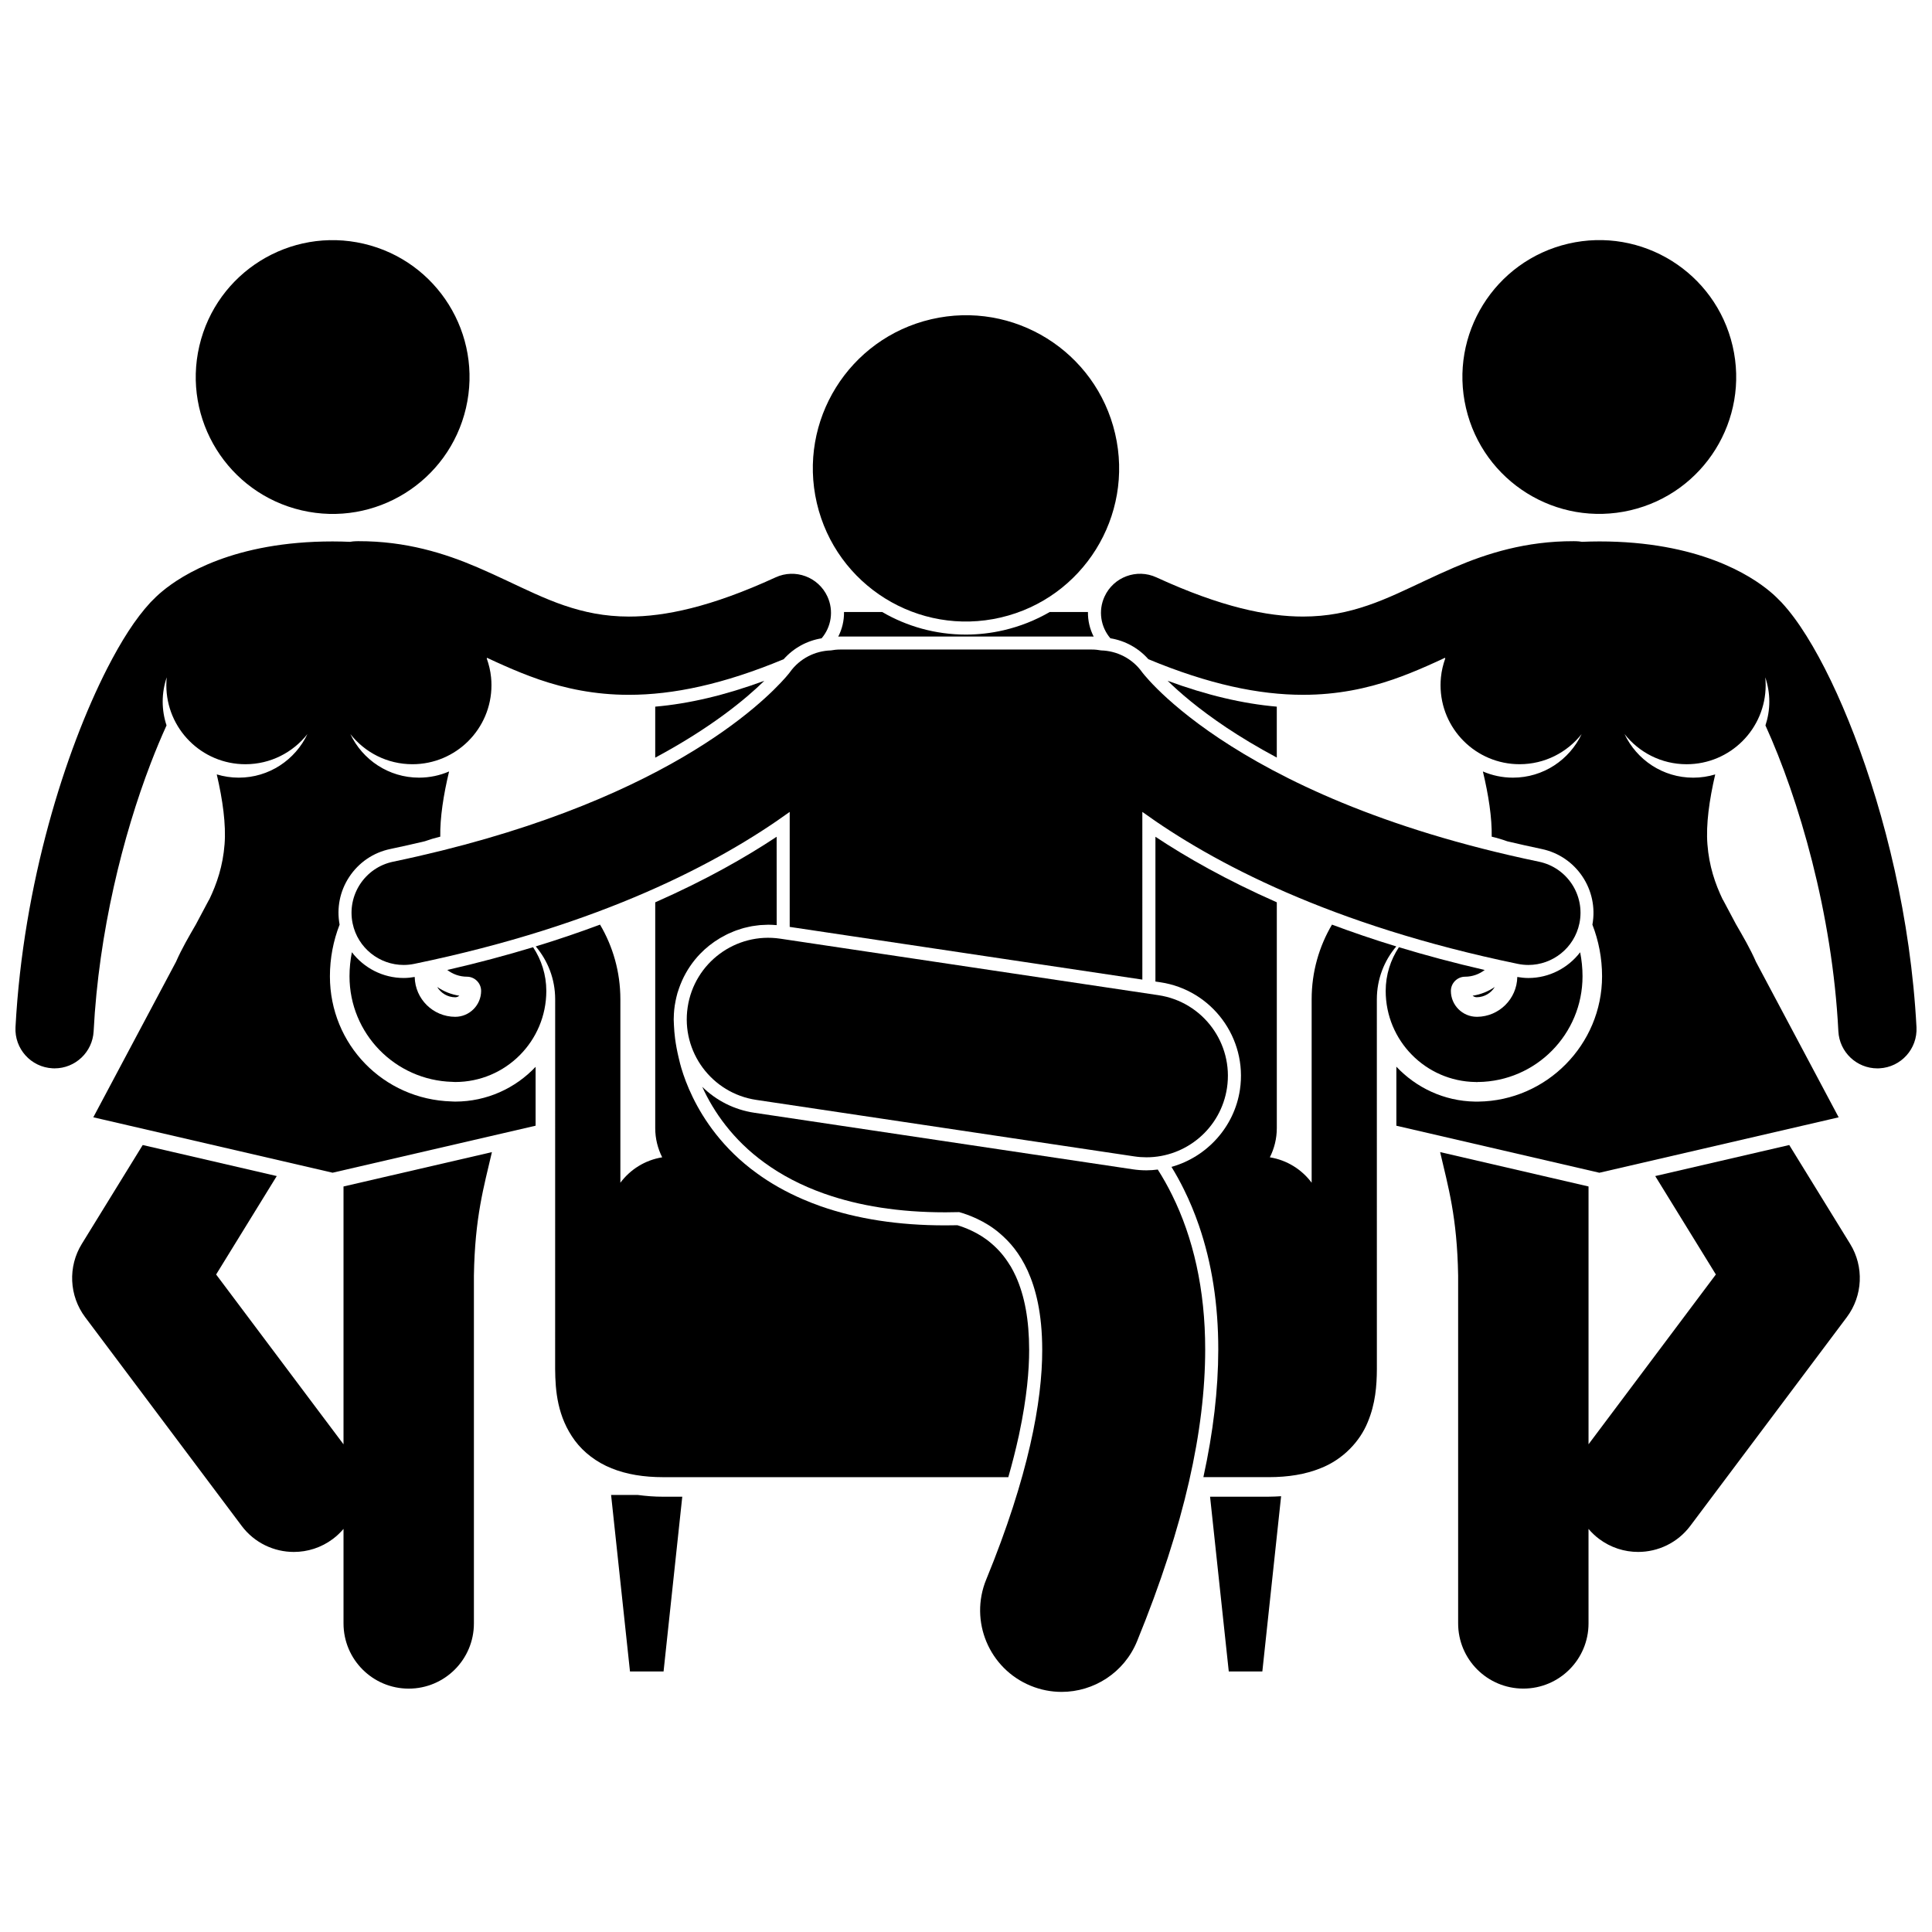
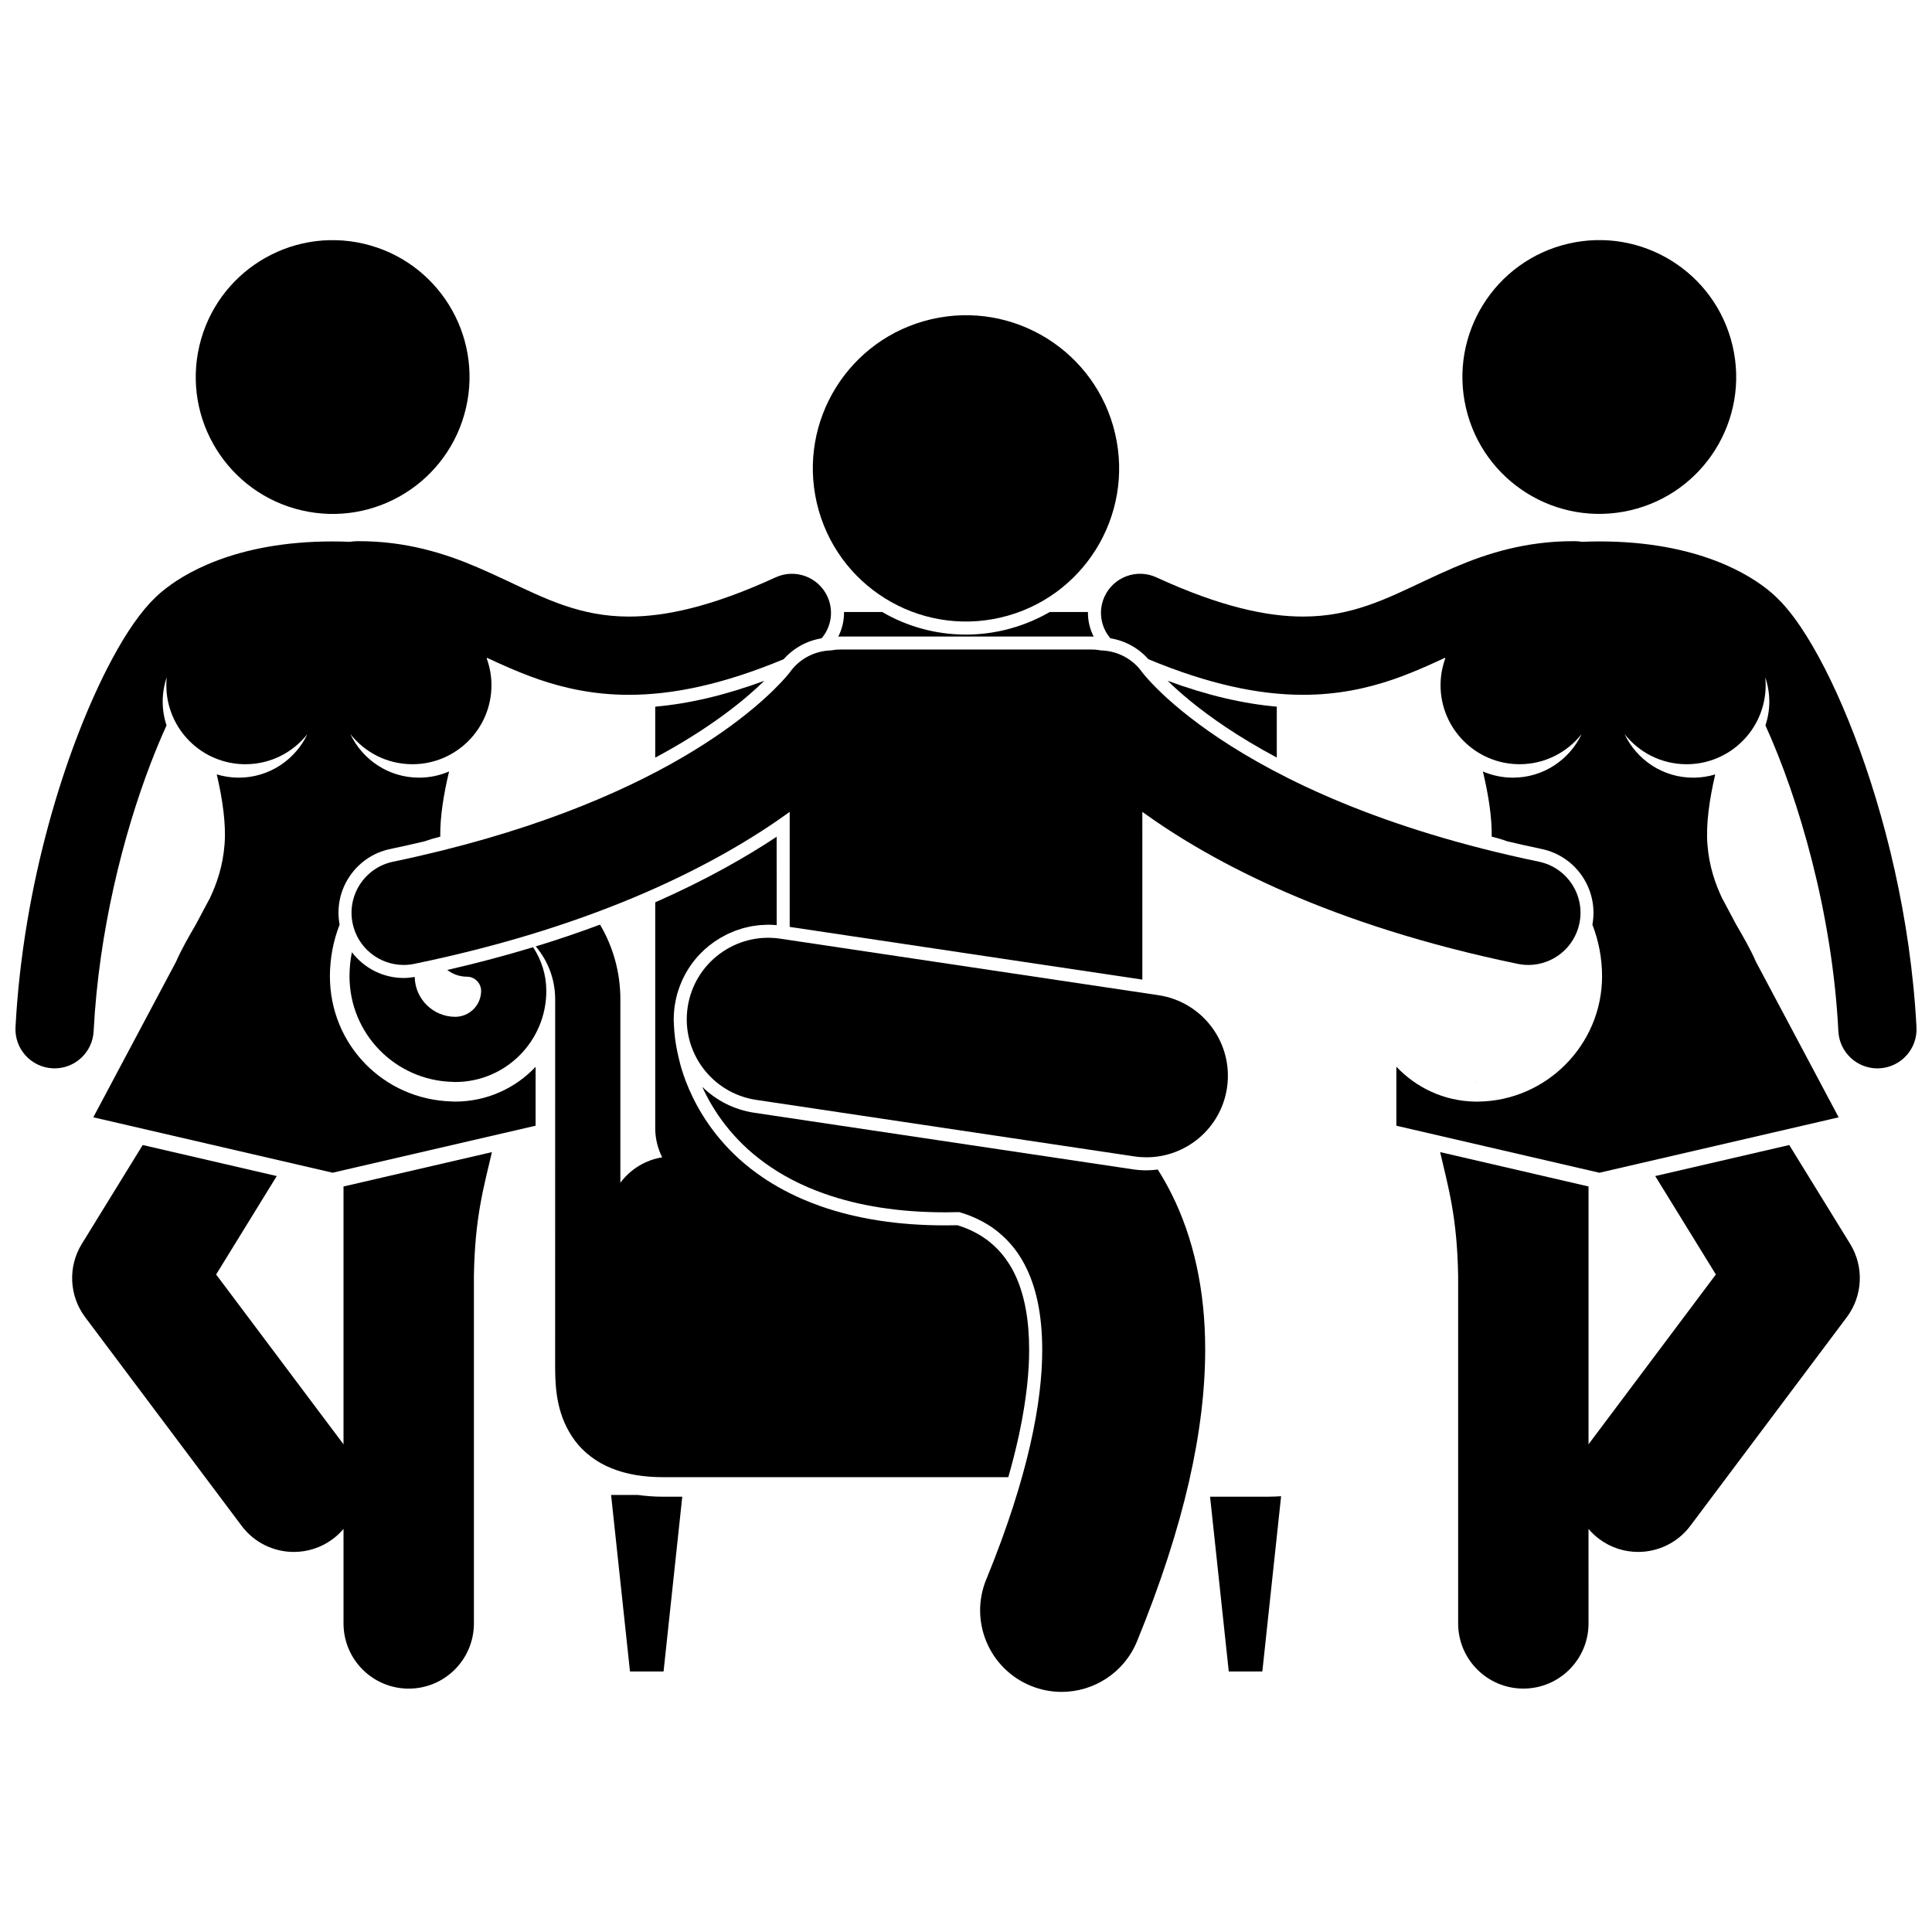
<svg xmlns="http://www.w3.org/2000/svg" width="800px" height="800px" version="1.1" viewBox="144 144 512 512">
  <defs>
    <clipPath id="b">
      <path d="m148.09 287h216.91v168h-216.91z" />
    </clipPath>
    <clipPath id="a">
      <path d="m435 287h216.9v168h-216.9z" />
    </clipPath>
  </defs>
  <path d="m598.72 481.75-33.742 45v-68.324l-39.328-9.109c2.113 9.129 4.508 17.133 4.773 32.75v92.148c0 9.543 7.742 17.277 17.277 17.277 9.543 0 17.277-7.734 17.277-17.277l-0.004-25.039c0.816 0.961 1.742 1.855 2.793 2.644 3.109 2.332 6.746 3.457 10.352 3.457 5.25 0 10.438-2.387 13.836-6.914l41.465-55.289c4.254-5.676 4.609-13.387 0.891-19.426l-16.141-26.207-35.516 8.227z" />
  <path d="m603.16 235.68c4.543 19.512-7.59 39.012-27.102 43.555-19.512 4.547-39.012-7.59-43.555-27.098-4.543-19.512 7.59-39.012 27.102-43.559 19.508-4.543 39.008 7.59 43.555 27.102" />
-   <path d="m540.13 405.55c-1.719 1.188-3.711 2.004-5.867 2.32 0.297 0.254 0.68 0.406 1.098 0.406 2.031-0.02 3.797-1.113 4.769-2.727z" />
  <path d="m221.88 555.28c3.609 0 7.246-1.125 10.355-3.457 1.055-0.793 1.98-1.688 2.801-2.648v25.051c0 9.543 7.734 17.277 17.277 17.277 9.539 0 17.277-7.734 17.277-17.277v-92.148c0.258-15.617 2.664-23.621 4.773-32.754l-39.328 9.105v68.328l-33.758-45.004 16.066-26.086-35.52-8.227-16.141 26.207c-3.723 6.039-3.363 13.75 0.891 19.426l41.465 55.289c3.398 4.531 8.586 6.918 13.84 6.918z" />
  <path d="m240.38 208.59c19.512 4.543 31.645 24.043 27.102 43.555-4.543 19.512-24.047 31.645-43.555 27.102-19.512-4.543-31.645-24.043-27.102-43.555 4.543-19.512 24.043-31.645 43.555-27.102" />
  <g clip-path="url(#b)">
    <path d="m232.14 454.78 53.801-12.457v-15.602c-5.352 5.664-12.922 9.207-21.305 9.211-0.258 0-0.508-0.012-0.762-0.027l-0.074-0.008-0.137-0.008v0.004c-18.062-0.523-32.227-15.086-32.234-33.156 0-4.832 0.914-9.449 2.566-13.703-0.812-4.391 0.07-8.855 2.527-12.602 2.531-3.859 6.414-6.508 10.938-7.445 3.133-0.656 6.152-1.34 9.113-2.043 1.336-0.48 2.707-0.887 4.102-1.219-0.086-5.062 0.844-11.047 2.336-17.281-2.441 1.051-5.133 1.641-7.961 1.641-8.051 0-14.973-4.727-18.203-11.547 3.836 4.859 9.766 7.988 16.441 7.988 11.574 0 20.953-9.379 20.953-20.953 0-0.703-0.035-1.395-0.105-2.082-0.172-1.738-0.574-3.398-1.145-4.988 0.023-0.059 0.047-0.121 0.074-0.18 1.559 0.734 3.168 1.469 4.82 2.195 2.785 1.227 5.707 2.426 8.848 3.512 0.039 0.016 0.074 0.031 0.113 0.047v-0.004c6.867 2.359 14.742 4.059 23.75 4.059h0.086c11.648 0 24.945-2.758 41-9.438 2.621-2.957 6.141-4.894 10.047-5.535 2.547-2.981 3.289-7.273 1.547-11.062-2.394-5.203-8.551-7.481-13.746-5.086-17.203 7.906-29.418 10.387-38.852 10.387-6.508-0.012-11.844-1.148-17.133-2.941h-0.004c-2.644-0.895-5.273-1.992-7.965-3.199-4.691-2.106-9.57-4.559-15.07-6.918-8.621-3.695-18.93-6.949-31.523-6.922-0.23 0.004-0.418 0.004-0.57 0.008-0.566 0.004-1.117 0.07-1.656 0.164-1.496-0.062-3.027-0.105-4.617-0.105-26.129 0-39.977 8.906-45.164 13.238-1.113 0.91-2.106 1.887-3.094 2.906-4.07 4.41-7.727 10.207-11.484 17.52-11.102 21.801-22.262 57.023-24.293 95.066-0.301 5.719 4.094 10.598 9.812 10.895 0.184 0.008 0.363 0.016 0.547 0.016 5.477 0 10.055-4.293 10.348-9.828 1.352-26.32 7.801-51.953 15.125-71.012 1.379-3.598 2.793-6.965 4.195-10.047-0.656-1.984-1.02-4.098-1.02-6.305 0-2.258 0.387-4.418 1.07-6.441-0.066 0.684-0.105 1.379-0.105 2.082 0 11.574 9.379 20.953 20.953 20.953 6.672 0 12.602-3.129 16.438-7.988-3.231 6.82-10.152 11.547-18.203 11.547-2.027 0-3.981-0.309-5.824-0.863 1.582 6.793 2.477 13.258 2.07 18.508-0.449 5.797-2.051 10.465-4.082 14.699h-0.035l-3.469 6.519c-1.859 3.227-3.742 6.418-5.281 9.93l-21.918 41.211 2.047 0.477z" />
  </g>
-   <path d="m265.73 407.87c-2.16-0.316-4.16-1.129-5.875-2.324 0.973 1.629 2.758 2.738 4.793 2.742 0.406-0.004 0.785-0.16 1.082-0.418z" />
  <path d="m313.04 540.18h-7.094l5.008 46.781h8.898l4.957-46.312-5.047-0.004c-2.383 0.004-4.598-0.18-6.723-0.465z" />
  <path d="m464.68 540.64 4.957 46.312h8.898l4.973-46.438c-1.07 0.062-2.141 0.125-3.269 0.125z" />
  <path d="m469.09 336.86c3.672 2.445 8.074 5.121 13.273 7.902v-13.492c-8.988-0.777-18.566-3.039-28.93-6.856 3.004 2.945 8.07 7.383 15.656 12.445z" />
  <path d="m291.12 506.86c0.047 5.66 0.566 12.602 5.242 18.934 2.32 3.106 5.707 5.719 9.699 7.32 4.004 1.621 8.539 2.348 13.699 2.352h91.453c1.078-3.773 1.969-7.297 2.684-10.555 0.027-0.125 0.059-0.254 0.09-0.379 0.047-0.223 0.086-0.426 0.133-0.645 2.023-9.523 2.625-16.848 2.617-22.176-0.012-7.883-1.172-14.27-3.559-19.531-0.402-0.879-0.828-1.695-1.277-2.473-0.016-0.02-0.023-0.047-0.035-0.066-0.086-0.148-0.191-0.277-0.281-0.426-1.34-2.191-2.902-4.039-4.883-5.719-1.68-1.457-3.512-2.535-5.16-3.32-1.527-0.727-2.894-1.199-3.809-1.477h-0.066c-1.023 0.02-2.039 0.035-3.031 0.035h-0.258c-12.203 0-23.242-1.695-32.809-5.043l-0.098-0.035-0.078-0.027c-1.602-0.566-3.148-1.176-4.648-1.824-4.492-1.938-8.566-4.242-12.203-6.902-4.484-3.242-8.02-6.809-10.809-10.344-5.391-6.824-7.981-13.504-9.148-17.43-0.016-0.051-0.035-0.113-0.047-0.164 0-0.004 0-0.008-0.004-0.012-0.113-0.391-0.215-0.75-0.301-1.078-0.148-0.543-0.262-1.09-0.395-1.633-0.402-1.691-0.719-3.375-0.934-5.027-0.152-1.188-0.25-2.348-0.301-3.484-0.02-0.289-0.027-0.578-0.035-0.867-0.004-0.234-0.027-0.477-0.027-0.703 0-0.309 0.02-0.613 0.031-0.922 0.008-0.172 0.008-0.344 0.016-0.516 0.043-0.75 0.117-1.5 0.227-2.246 0.004-0.02 0.004-0.039 0.008-0.059 0.012-0.07 0.031-0.137 0.043-0.207 0.098-0.621 0.219-1.234 0.359-1.84 0.035-0.145 0.07-0.289 0.109-0.434 0.059-0.238 0.113-0.477 0.18-0.711 0.086-0.301 0.195-0.59 0.293-0.883 0.059-0.176 0.113-0.355 0.176-0.531 0.211-0.602 0.449-1.191 0.703-1.77 0.023-0.055 0.043-0.109 0.066-0.164 1.191-2.652 2.816-5.047 4.785-7.094 1.543-1.602 3.297-2.981 5.199-4.121 0.078-0.047 0.156-0.09 0.234-0.137 0.516-0.301 1.039-0.586 1.574-0.852 0.152-0.074 0.305-0.148 0.461-0.223 0.465-0.219 0.938-0.422 1.422-0.613 0.211-0.086 0.426-0.172 0.641-0.25 0.43-0.156 0.863-0.301 1.305-0.434 0.262-0.078 0.523-0.164 0.789-0.234 0.402-0.109 0.812-0.195 1.223-0.285 0.301-0.066 0.602-0.137 0.902-0.191 0.391-0.07 0.789-0.113 1.188-0.164 0.32-0.043 0.641-0.094 0.965-0.121 0.453-0.039 0.914-0.047 1.375-0.062 0.254-0.008 0.508-0.035 0.766-0.035 0.711 0 1.422 0.039 2.141 0.102 0.035 0.004 0.074 0 0.109 0.004l-0.012-23.418c-8.238 5.465-18.863 11.508-32.176 17.375v59.848c0 2.785 0.676 5.402 1.844 7.727-4.527 0.734-8.457 3.211-11.082 6.734v-48.656c-0.004-7.207-1.973-13.953-5.387-19.742-5.34 1.988-10.992 3.926-17.039 5.773 3.195 3.769 5.141 8.637 5.148 13.969-0.008 0.004-0.012 91.488-0.008 98.082z" />
  <path d="m366.16 312.71c0.156-0.004 0.309-0.023 0.465-0.023h66.758c0.137 0 0.277 0.016 0.414 0.02h0.039c-1.02-2.004-1.555-4.238-1.52-6.516h-10.137c-3.754 2.18-7.848 3.812-12.191 4.824-3.297 0.77-6.672 1.156-10.027 1.156-8.047 0-15.629-2.172-22.176-5.984h-10.113c0.035 2.277-0.5 4.512-1.523 6.516l0.012 0.008z" />
  <path d="m317.64 331.27v13.516c14.863-7.965 23.973-15.527 28.914-20.367-10.359 3.812-19.934 6.074-28.914 6.852z" />
-   <path d="m508.88 408.78c0.008-5.332 1.949-10.199 5.148-13.969-6.051-1.848-11.703-3.789-17.039-5.777-3.414 5.789-5.383 12.535-5.387 19.746v48.652c-2.625-3.523-6.555-6-11.078-6.731 1.168-2.324 1.844-4.941 1.844-7.727v-59.852c-13.312-5.867-23.938-11.91-32.168-17.371v38.367l1.316 0.195c13.66 2.043 23.117 14.812 21.078 28.477-1.48 9.918-8.82 17.848-18.137 20.449 1.184 1.938 2.285 3.922 3.281 5.945 1.516 3.062 2.844 6.254 3.984 9.566 3.426 9.938 5.148 20.977 5.133 32.949-0.016 10.574-1.328 21.785-3.945 33.762h17.332c5.156-0.004 9.691-0.734 13.699-2.352 6.051-2.359 10.469-7.191 12.488-12.145 2.098-4.961 2.434-9.809 2.457-14.109-0.012-6.594-0.012-97.988-0.008-98.078z" />
-   <path d="m549.04 403.18c-0.973 0-1.961-0.105-2.941-0.273-0.109 5.816-4.82 10.504-10.648 10.559-0.027 0-0.059 0-0.09-0.004-3.781-0.004-6.859-3.074-6.863-6.859 0.004-2.07 1.691-3.762 3.766-3.766 1.961 0 3.75-0.68 5.199-1.781-8.094-1.859-15.66-3.891-22.738-6.035-2.203 3.324-3.504 7.297-3.504 11.582 0.008 13.207 10.602 23.93 23.762 24.141-0.074-0.004-0.141-0.012-0.211-0.016 0.191 0.016 0.391 0.02 0.594 0.02 0.254 0 0.508-0.012 0.758-0.035-0.141 0.016-0.273 0.023-0.398 0.031 15.312-0.191 27.656-12.652 27.66-28.016 0-2.18-0.227-4.305-0.629-6.367-3.195 4.172-8.219 6.82-13.715 6.82z" />
  <path d="m288.78 406.6c-0.004-4.285-1.305-8.258-3.504-11.582-7.082 2.148-14.648 4.18-22.742 6.035 1.449 1.102 3.238 1.781 5.203 1.781 2.07 0.004 3.762 1.691 3.766 3.766-0.008 3.781-3.086 6.859-6.867 6.867-5.867-0.016-10.625-4.715-10.734-10.562-0.965 0.168-1.945 0.27-2.934 0.27-5.5 0-10.523-2.652-13.715-6.828-0.406 2.062-0.629 4.195-0.629 6.379 0.004 15.207 12.105 27.543 27.203 27.977-0.535-0.043-0.637-0.059 0.094 0.004 0.242 0.008 0.477 0.035 0.719 0.035 13.34-0.008 24.133-10.805 24.141-24.141z" />
-   <path d="m264 430.72c-0.031-0.004-0.059-0.012-0.09-0.016-0.031 0-0.059-0.004-0.094-0.004 0.062 0.004 0.129 0.016 0.184 0.02z" />
-   <path d="m535.36 430.74c-0.129 0-0.254 0-0.383-0.004 0.117 0.008 0.238 0.016 0.375 0.016 0.113 0 0.238-0.008 0.367-0.016-0.117 0.004-0.238 0.004-0.359 0.004z" />
+   <path d="m535.36 430.74c-0.129 0-0.254 0-0.383-0.004 0.117 0.008 0.238 0.016 0.375 0.016 0.113 0 0.238-0.008 0.367-0.016-0.117 0.004-0.238 0.004-0.359 0.004" />
  <path d="m439.52 258.92c5.086 21.828-8.492 43.645-30.32 48.727-21.828 5.086-43.648-8.488-48.73-30.316-5.082-21.832 8.492-43.648 30.32-48.73 21.832-5.082 43.648 8.492 48.73 30.32" />
  <path d="m237.45 388.71c1.355 6.523 7.106 11.012 13.52 11.012 0.934 0 1.879-0.094 2.832-0.293 49.562-10.238 80.938-26.879 99.477-40.266v30.473l93.457 13.969-0.004-44.445c18.539 13.387 49.914 30.031 99.477 40.27 0.949 0.195 1.898 0.293 2.828 0.293 6.41 0 12.164-4.488 13.523-11.012 1.555-7.473-3.242-14.793-10.719-16.352-42.039-8.75-68.691-21.992-84.668-32.633-7.988-5.324-13.309-10.012-16.527-13.207-1.609-1.602-2.695-2.832-3.324-3.578-0.316-0.375-0.516-0.629-0.609-0.75-0.012-0.012-0.016-0.023-0.023-0.031-0.008-0.012-0.016-0.02-0.016-0.027-2.613-3.656-6.684-5.648-10.863-5.766-0.789-0.145-1.598-0.234-2.426-0.234h-66.758c-0.832 0-1.648 0.09-2.441 0.234-4.16 0.125-8.219 2.106-10.828 5.738v0.008l-0.004 0.004c-0.02 0.031-0.367 0.5-1.148 1.391-5.676 6.414-32.793 33.977-104.04 48.855-7.469 1.555-12.266 8.875-10.715 16.348z" />
  <path d="m405.36 562.58c-4.523 11.035 0.758 23.648 11.797 28.172 2.68 1.098 5.453 1.617 8.18 1.617 8.508 0 16.57-5.059 19.992-13.418 12.68-31.008 18.035-56.125 18.059-77.254 0.023-16.059-3.234-29.832-8.762-40.988-1.18-2.394-2.453-4.644-3.805-6.766-0.984 0.121-1.98 0.207-2.992 0.207-1.25 0-2.504-0.098-3.731-0.285l-100.2-14.973c-5.285-0.793-10.055-3.207-13.797-6.879 2.988 6.594 8.156 14.078 16.477 20.098 4.551 3.324 9.828 6.082 15.824 8.207 0.102 0.035 0.203 0.074 0.309 0.105 8.957 3.133 19.496 4.852 31.672 4.852h0.258c1.16 0 2.348-0.02 3.551-0.051 2.191 0.613 6.863 2.25 10.758 5.633 2.703 2.293 5.25 5.25 7.391 9.891 2.102 4.648 3.848 11.188 3.859 20.953 0.027 13.617-3.617 33.539-14.836 60.879z" />
  <path d="m469.17 432.29c1.758-11.797-6.375-22.789-18.172-24.555l-100.21-14.973c-11.797-1.766-22.789 6.371-24.551 18.168-1.766 11.793 6.371 22.789 18.168 24.551l100.21 14.977c1.078 0.164 2.152 0.238 3.215 0.238 10.516 0 19.734-7.691 21.34-18.406z" />
  <g clip-path="url(#a)">
    <path d="m506.42 304.46c-5.281 1.793-10.609 2.926-17.109 2.934-9.43 0-21.648-2.481-38.848-10.387-5.199-2.394-11.359-0.117-13.746 5.086-1.746 3.785-1 8.074 1.539 11.055 3.918 0.641 7.445 2.582 10.078 5.551 16.051 6.672 29.336 9.43 40.98 9.43h0.086c9.008 0 16.883-1.699 23.754-4.059v0.004c0.035-0.012 0.066-0.031 0.102-0.039 3.144-1.09 6.066-2.293 8.859-3.519 1.652-0.727 3.262-1.461 4.82-2.195 0.027 0.059 0.051 0.121 0.074 0.18-0.57 1.586-0.973 3.25-1.145 4.988-0.066 0.688-0.105 1.379-0.105 2.082 0 11.574 9.379 20.953 20.949 20.953 6.672 0 12.605-3.129 16.441-7.988-3.231 6.82-10.156 11.551-18.203 11.551-2.832 0-5.519-0.59-7.965-1.641 1.492 6.231 2.422 12.215 2.336 17.281 1.406 0.332 2.777 0.738 4.113 1.223 2.965 0.699 5.984 1.387 9.117 2.039 9.199 1.914 15.148 10.852 13.457 20.051 1.648 4.254 2.562 8.867 2.562 13.695-0.008 18.086-14.715 32.977-32.781 33.199v-0.004c-0.137 0.004-0.285 0.008-0.426 0.008-0.16 0-0.316-0.004-0.465-0.008v0.004c-8.184-0.129-15.586-3.672-20.844-9.254v15.648l53.801 12.461 61.367-14.211 2.047-0.477-21.906-41.188c-1.547-3.543-3.449-6.758-5.324-10.012l-3.438-6.465h-0.035c-2.031-4.234-3.633-8.898-4.078-14.699-0.406-5.25 0.488-11.715 2.066-18.508-1.844 0.555-3.801 0.863-5.824 0.863-8.051 0-14.98-4.731-18.207-11.559 3.836 4.867 9.77 7.996 16.449 7.996 11.57 0 20.953-9.379 20.953-20.953 0-0.703-0.035-1.395-0.105-2.082 0.684 2.023 1.07 4.188 1.07 6.441 0 2.203-0.367 4.324-1.023 6.309 8.824 19.383 17.746 49.766 19.324 81.059 0.289 5.535 4.867 9.828 10.348 9.828 0.18 0 0.363-0.004 0.543-0.016 5.719-0.297 10.109-5.176 9.812-10.891-1.527-28.969-8.43-56.359-16.477-77.363-4.039-10.512-8.34-19.406-12.645-26.297-2.164-3.457-4.312-6.41-6.66-8.941-0.969-0.996-1.945-1.961-3.031-2.856-5.144-4.312-18.992-13.285-45.223-13.285-1.59 0-3.117 0.043-4.617 0.105-0.543-0.094-1.094-0.16-1.664-0.164-0.152 0-0.344-0.004-0.57-0.004-12.594-0.023-22.91 3.227-31.527 6.918-5.5 2.363-10.383 4.812-15.074 6.918-2.691 1.211-5.32 2.305-7.965 3.199-0.004-0.004-0.012 0-0.02 0.004z" />
  </g>
</svg>